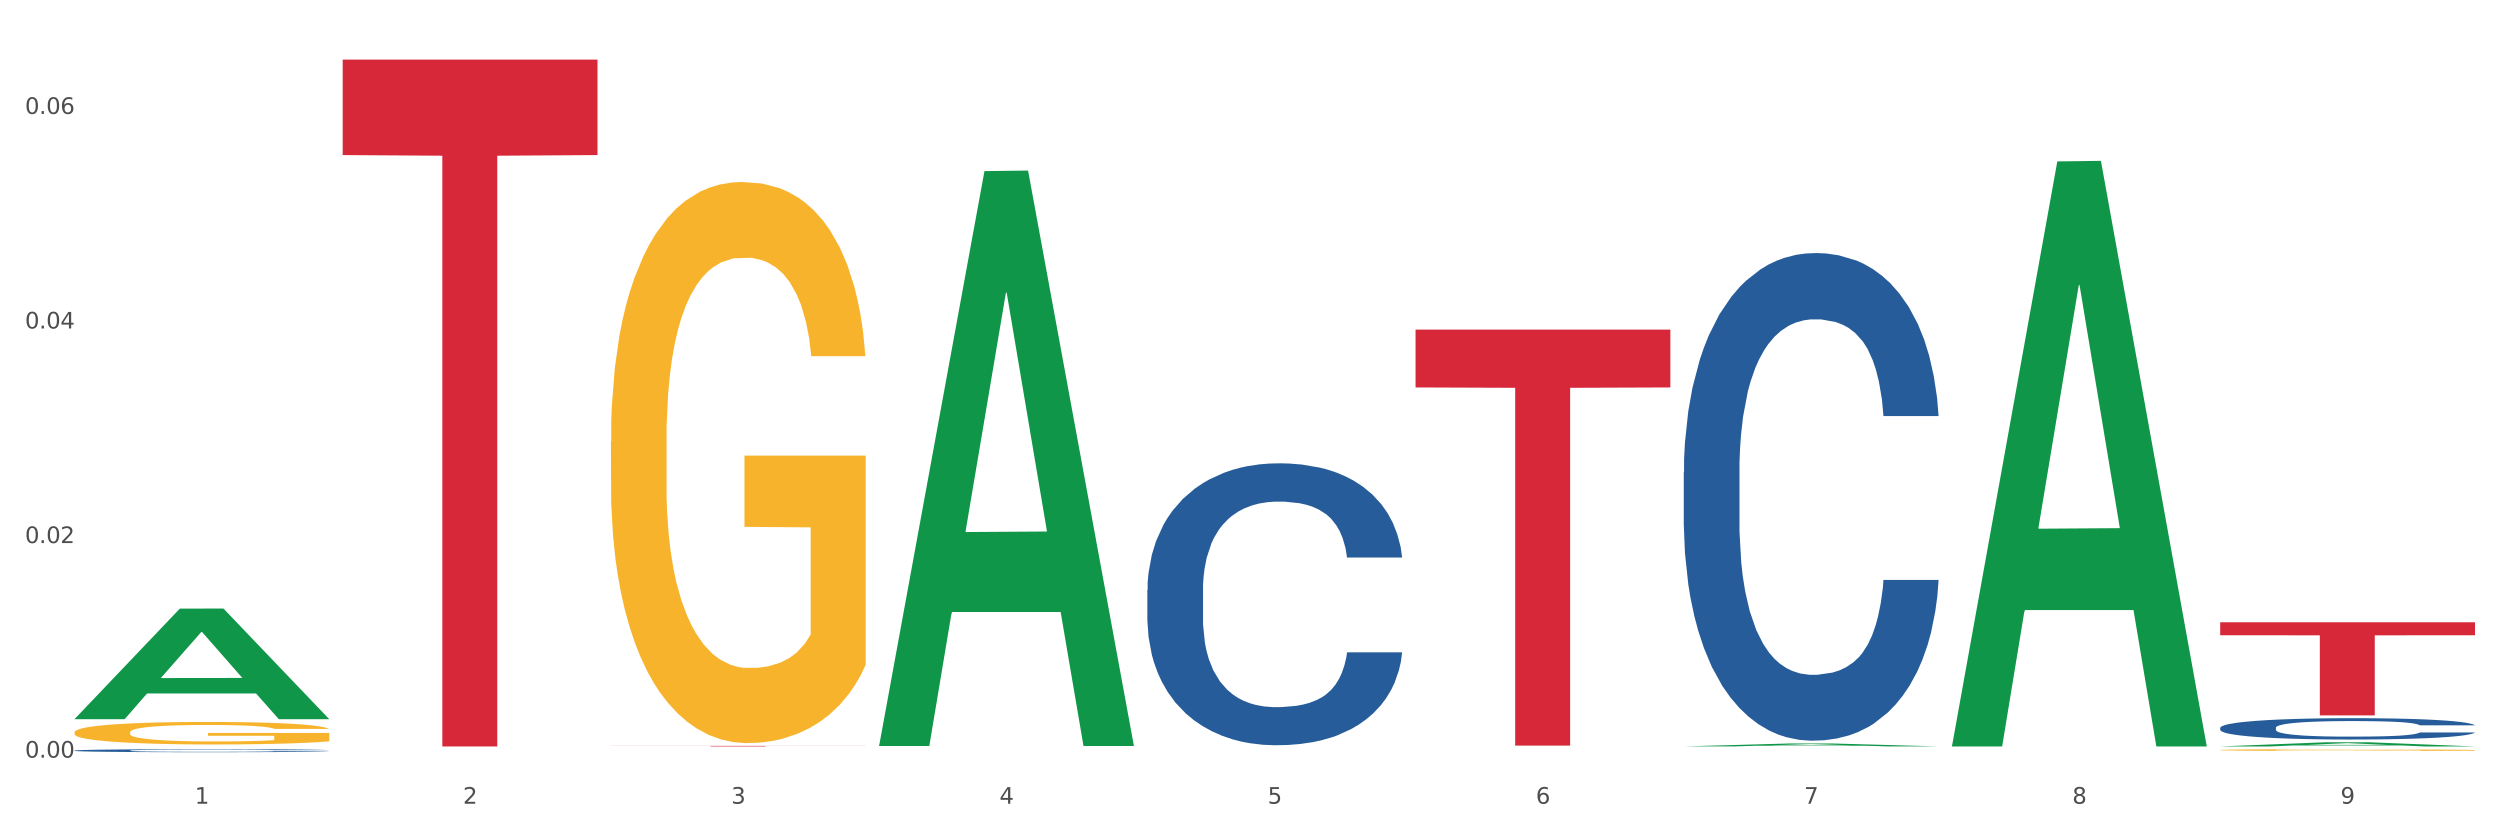
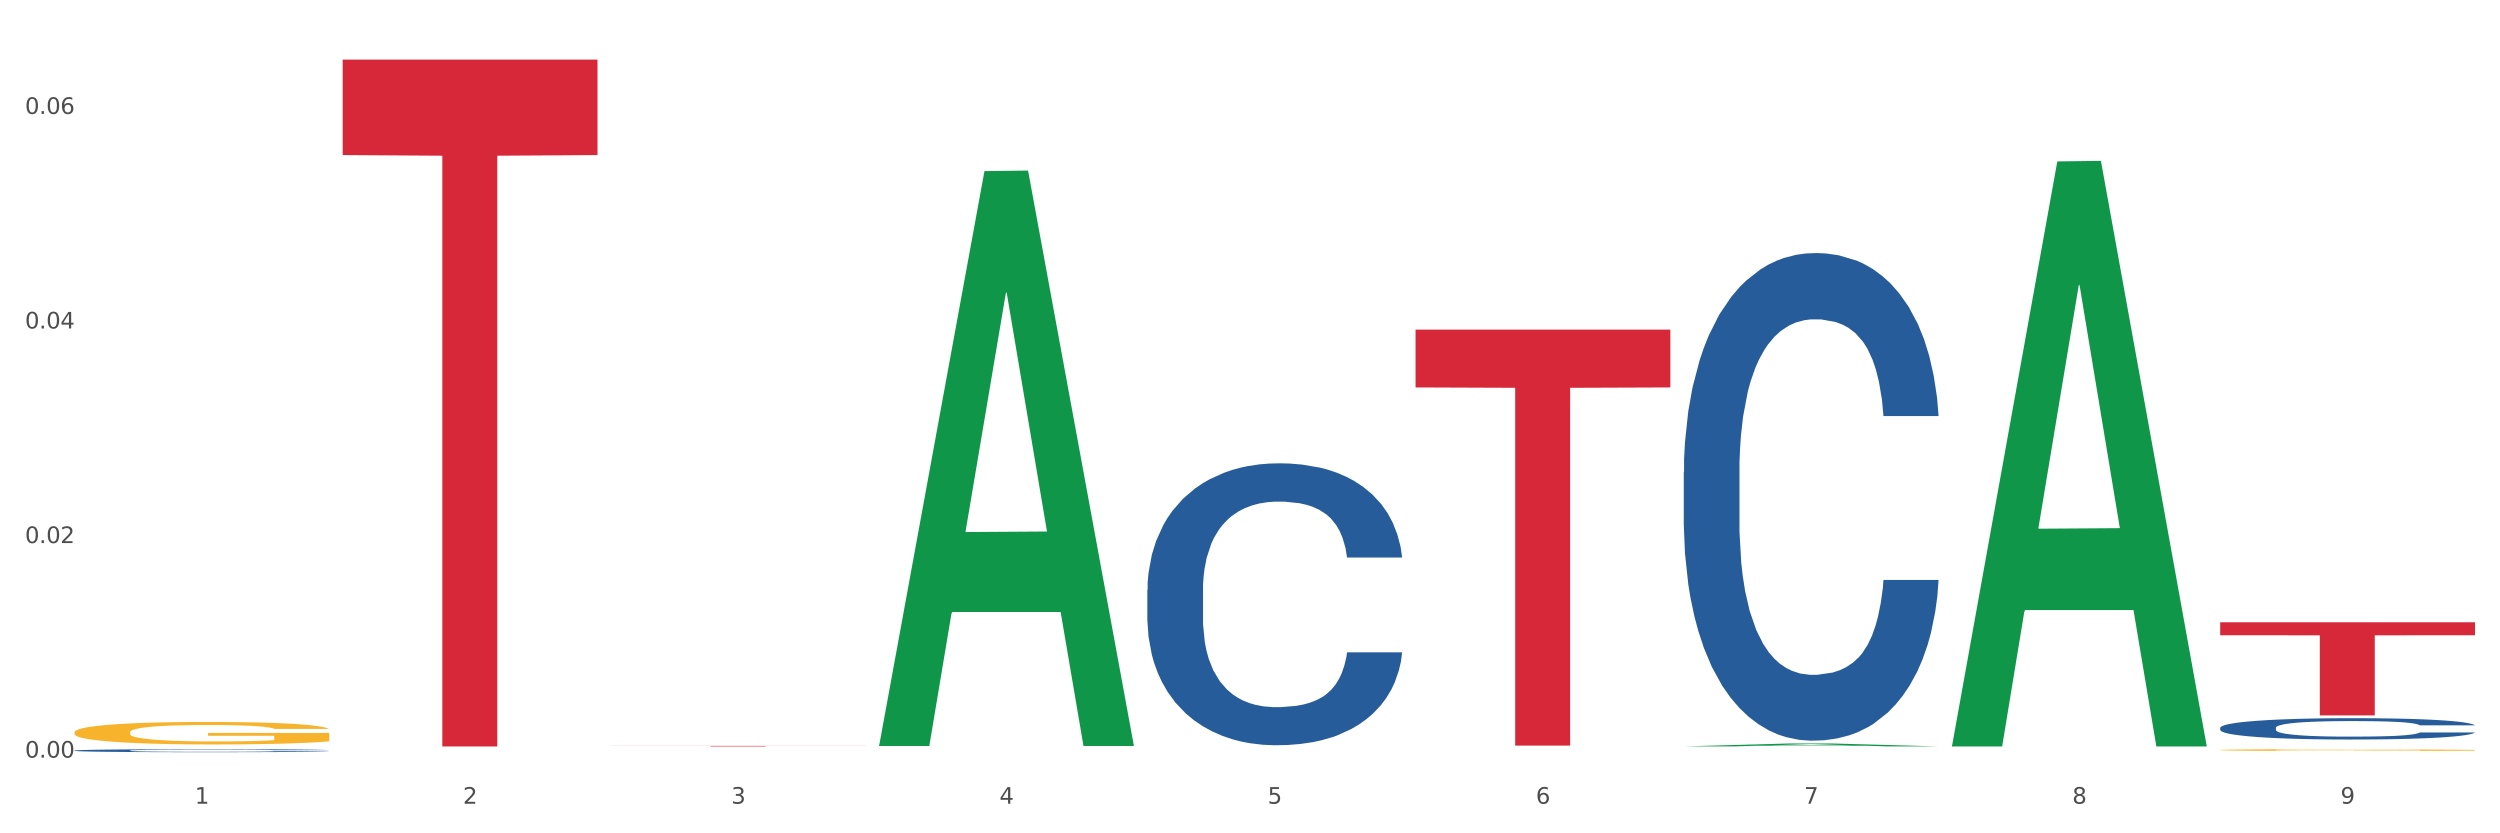
<svg xmlns="http://www.w3.org/2000/svg" xmlns:xlink="http://www.w3.org/1999/xlink" width="1080pt" height="360pt" viewBox="0 0 1080 360" version="1.1">
  <rect x="0" y="0" width="1080" height="360" fill="#333333" stroke="none" />
  <defs>
    <style type="text/css">*{stroke-linejoin: round; stroke-linecap: butt}</style>
  </defs>
  <g id="figure_1">
    <g id="patch_1">
      <path d="M 0 360  L 1080 360  L 1080 0  L 0 0  z " style="fill: #ffffff; stroke: #ffffff; stroke-linejoin: miter" />
    </g>
    <g id="axes_1">
      <g id="matplotlib.axis_1">
        <g id="xtick_1">
          <g id="text_1">
            <g style="fill: #4d4d4d" transform="translate(84.159 347.204) scale(0.096 -0.096)">
              <defs>
                <path id="DejaVuSans-31" d="M 794 531  L 1825 531  L 1825 4091  L 703 3866  L 703 4441  L 1819 4666  L 2450 4666  L 2450 531  L 3481 531  L 3481 0  L 794 0  L 794 531  z " transform="scale(0.016)" />
              </defs>
              <use xlink:href="#DejaVuSans-31" />
            </g>
          </g>
        </g>
        <g id="xtick_2">
          <g id="text_2">
            <g style="fill: #4d4d4d" transform="translate(200.027 347.204) scale(0.096 -0.096)">
              <defs>
                <path id="DejaVuSans-32" d="M 1228 531  L 3431 531  L 3431 0  L 469 0  L 469 531  Q 828 903 1448 1529  Q 2069 2156 2228 2338  Q 2531 2678 2651 2914  Q 2772 3150 2772 3378  Q 2772 3750 2511 3984  Q 2250 4219 1831 4219  Q 1534 4219 1204 4116  Q 875 4013 500 3803  L 500 4441  Q 881 4594 1212 4672  Q 1544 4750 1819 4750  Q 2544 4750 2975 4387  Q 3406 4025 3406 3419  Q 3406 3131 3298 2873  Q 3191 2616 2906 2266  Q 2828 2175 2409 1742  Q 1991 1309 1228 531  z " transform="scale(0.016)" />
              </defs>
              <use xlink:href="#DejaVuSans-32" />
            </g>
          </g>
        </g>
        <g id="xtick_3">
          <g id="text_3">
            <g style="fill: #4d4d4d" transform="translate(315.896 347.204) scale(0.096 -0.096)">
              <defs>
                <path id="DejaVuSans-33" d="M 2597 2516  Q 3050 2419 3304 2112  Q 3559 1806 3559 1356  Q 3559 666 3084 287  Q 2609 -91 1734 -91  Q 1441 -91 1130 -33  Q 819 25 488 141  L 488 750  Q 750 597 1062 519  Q 1375 441 1716 441  Q 2309 441 2620 675  Q 2931 909 2931 1356  Q 2931 1769 2642 2001  Q 2353 2234 1838 2234  L 1294 2234  L 1294 2753  L 1863 2753  Q 2328 2753 2575 2939  Q 2822 3125 2822 3475  Q 2822 3834 2567 4026  Q 2313 4219 1838 4219  Q 1578 4219 1281 4162  Q 984 4106 628 3988  L 628 4550  Q 988 4650 1302 4700  Q 1616 4750 1894 4750  Q 2613 4750 3031 4423  Q 3450 4097 3450 3541  Q 3450 3153 3228 2886  Q 3006 2619 2597 2516  z " transform="scale(0.016)" />
              </defs>
              <use xlink:href="#DejaVuSans-33" />
            </g>
          </g>
        </g>
        <g id="xtick_4">
          <g id="text_4">
            <g style="fill: #4d4d4d" transform="translate(431.765 347.204) scale(0.096 -0.096)">
              <defs>
                <path id="DejaVuSans-34" d="M 2419 4116  L 825 1625  L 2419 1625  L 2419 4116  z M 2253 4666  L 3047 4666  L 3047 1625  L 3713 1625  L 3713 1100  L 3047 1100  L 3047 0  L 2419 0  L 2419 1100  L 313 1100  L 313 1709  L 2253 4666  z " transform="scale(0.016)" />
              </defs>
              <use xlink:href="#DejaVuSans-34" />
            </g>
          </g>
        </g>
        <g id="xtick_5">
          <g id="text_5">
            <g style="fill: #4d4d4d" transform="translate(547.634 347.204) scale(0.096 -0.096)">
              <defs>
                <path id="DejaVuSans-35" d="M 691 4666  L 3169 4666  L 3169 4134  L 1269 4134  L 1269 2991  Q 1406 3038 1543 3061  Q 1681 3084 1819 3084  Q 2600 3084 3056 2656  Q 3513 2228 3513 1497  Q 3513 744 3044 326  Q 2575 -91 1722 -91  Q 1428 -91 1123 -41  Q 819 9 494 109  L 494 744  Q 775 591 1075 516  Q 1375 441 1709 441  Q 2250 441 2565 725  Q 2881 1009 2881 1497  Q 2881 1984 2565 2268  Q 2250 2553 1709 2553  Q 1456 2553 1204 2497  Q 953 2441 691 2322  L 691 4666  z " transform="scale(0.016)" />
              </defs>
              <use xlink:href="#DejaVuSans-35" />
            </g>
          </g>
        </g>
        <g id="xtick_6">
          <g id="text_6">
            <g style="fill: #4d4d4d" transform="translate(663.502 347.204) scale(0.096 -0.096)">
              <defs>
                <path id="DejaVuSans-36" d="M 2113 2584  Q 1688 2584 1439 2293  Q 1191 2003 1191 1497  Q 1191 994 1439 701  Q 1688 409 2113 409  Q 2538 409 2786 701  Q 3034 994 3034 1497  Q 3034 2003 2786 2293  Q 2538 2584 2113 2584  z M 3366 4563  L 3366 3988  Q 3128 4100 2886 4159  Q 2644 4219 2406 4219  Q 1781 4219 1451 3797  Q 1122 3375 1075 2522  Q 1259 2794 1537 2939  Q 1816 3084 2150 3084  Q 2853 3084 3261 2657  Q 3669 2231 3669 1497  Q 3669 778 3244 343  Q 2819 -91 2113 -91  Q 1303 -91 875 529  Q 447 1150 447 2328  Q 447 3434 972 4092  Q 1497 4750 2381 4750  Q 2619 4750 2861 4703  Q 3103 4656 3366 4563  z " transform="scale(0.016)" />
              </defs>
              <use xlink:href="#DejaVuSans-36" />
            </g>
          </g>
        </g>
        <g id="xtick_7">
          <g id="text_7">
            <g style="fill: #4d4d4d" transform="translate(779.371 347.204) scale(0.096 -0.096)">
              <defs>
                <path id="DejaVuSans-37" d="M 525 4666  L 3525 4666  L 3525 4397  L 1831 0  L 1172 0  L 2766 4134  L 525 4134  L 525 4666  z " transform="scale(0.016)" />
              </defs>
              <use xlink:href="#DejaVuSans-37" />
            </g>
          </g>
        </g>
        <g id="xtick_8">
          <g id="text_8">
            <g style="fill: #4d4d4d" transform="translate(895.24 347.204) scale(0.096 -0.096)">
              <defs>
                <path id="DejaVuSans-38" d="M 2034 2216  Q 1584 2216 1326 1975  Q 1069 1734 1069 1313  Q 1069 891 1326 650  Q 1584 409 2034 409  Q 2484 409 2743 651  Q 3003 894 3003 1313  Q 3003 1734 2745 1975  Q 2488 2216 2034 2216  z M 1403 2484  Q 997 2584 770 2862  Q 544 3141 544 3541  Q 544 4100 942 4425  Q 1341 4750 2034 4750  Q 2731 4750 3128 4425  Q 3525 4100 3525 3541  Q 3525 3141 3298 2862  Q 3072 2584 2669 2484  Q 3125 2378 3379 2068  Q 3634 1759 3634 1313  Q 3634 634 3220 271  Q 2806 -91 2034 -91  Q 1263 -91 848 271  Q 434 634 434 1313  Q 434 1759 690 2068  Q 947 2378 1403 2484  z M 1172 3481  Q 1172 3119 1398 2916  Q 1625 2713 2034 2713  Q 2441 2713 2670 2916  Q 2900 3119 2900 3481  Q 2900 3844 2670 4047  Q 2441 4250 2034 4250  Q 1625 4250 1398 4047  Q 1172 3844 1172 3481  z " transform="scale(0.016)" />
              </defs>
              <use xlink:href="#DejaVuSans-38" />
            </g>
          </g>
        </g>
        <g id="xtick_9">
          <g id="text_9">
            <g style="fill: #4d4d4d" transform="translate(1011.108 347.204) scale(0.096 -0.096)">
              <defs>
                <path id="DejaVuSans-39" d="M 703 97  L 703 672  Q 941 559 1184 500  Q 1428 441 1663 441  Q 2288 441 2617 861  Q 2947 1281 2994 2138  Q 2813 1869 2534 1725  Q 2256 1581 1919 1581  Q 1219 1581 811 2004  Q 403 2428 403 3163  Q 403 3881 828 4315  Q 1253 4750 1959 4750  Q 2769 4750 3195 4129  Q 3622 3509 3622 2328  Q 3622 1225 3098 567  Q 2575 -91 1691 -91  Q 1453 -91 1209 -44  Q 966 3 703 97  z M 1959 2075  Q 2384 2075 2632 2365  Q 2881 2656 2881 3163  Q 2881 3666 2632 3958  Q 2384 4250 1959 4250  Q 1534 4250 1286 3958  Q 1038 3666 1038 3163  Q 1038 2656 1286 2365  Q 1534 2075 1959 2075  z " transform="scale(0.016)" />
              </defs>
              <use xlink:href="#DejaVuSans-39" />
            </g>
          </g>
        </g>
        <g id="xtick_10" />
        <g id="xtick_11" />
        <g id="xtick_12" />
        <g id="xtick_13" />
        <g id="xtick_14" />
        <g id="xtick_15" />
        <g id="xtick_16" />
        <g id="xtick_17" />
      </g>
      <g id="matplotlib.axis_2">
        <g id="ytick_1">
          <g id="text_10">
            <g style="fill: #4d4d4d" transform="translate(10.8 327.3) scale(0.096 -0.096)">
              <defs>
                <path id="DejaVuSans-30" d="M 2034 4250  Q 1547 4250 1301 3770  Q 1056 3291 1056 2328  Q 1056 1369 1301 889  Q 1547 409 2034 409  Q 2525 409 2770 889  Q 3016 1369 3016 2328  Q 3016 3291 2770 3770  Q 2525 4250 2034 4250  z M 2034 4750  Q 2819 4750 3233 4129  Q 3647 3509 3647 2328  Q 3647 1150 3233 529  Q 2819 -91 2034 -91  Q 1250 -91 836 529  Q 422 1150 422 2328  Q 422 3509 836 4129  Q 1250 4750 2034 4750  z " transform="scale(0.016)" />
                <path id="DejaVuSans-2e" d="M 684 794  L 1344 794  L 1344 0  L 684 0  L 684 794  z " transform="scale(0.016)" />
              </defs>
              <use xlink:href="#DejaVuSans-30" />
              <use xlink:href="#DejaVuSans-2e" transform="translate(63.623 0)" />
              <use xlink:href="#DejaVuSans-30" transform="translate(95.41 0)" />
              <use xlink:href="#DejaVuSans-30" transform="translate(159.033 0)" />
            </g>
          </g>
        </g>
        <g id="ytick_2">
          <g id="text_11">
            <g style="fill: #4d4d4d" transform="translate(10.8 234.605) scale(0.096 -0.096)">
              <use xlink:href="#DejaVuSans-30" />
              <use xlink:href="#DejaVuSans-2e" transform="translate(63.623 0)" />
              <use xlink:href="#DejaVuSans-30" transform="translate(95.41 0)" />
              <use xlink:href="#DejaVuSans-32" transform="translate(159.033 0)" />
            </g>
          </g>
        </g>
        <g id="ytick_3">
          <g id="text_12">
            <g style="fill: #4d4d4d" transform="translate(10.8 141.91) scale(0.096 -0.096)">
              <use xlink:href="#DejaVuSans-30" />
              <use xlink:href="#DejaVuSans-2e" transform="translate(63.623 0)" />
              <use xlink:href="#DejaVuSans-30" transform="translate(95.41 0)" />
              <use xlink:href="#DejaVuSans-34" transform="translate(159.033 0)" />
            </g>
          </g>
        </g>
        <g id="ytick_4">
          <g id="text_13">
            <g style="fill: #4d4d4d" transform="translate(10.8 49.216) scale(0.096 -0.096)">
              <use xlink:href="#DejaVuSans-30" />
              <use xlink:href="#DejaVuSans-2e" transform="translate(63.623 0)" />
              <use xlink:href="#DejaVuSans-30" transform="translate(95.41 0)" />
              <use xlink:href="#DejaVuSans-36" transform="translate(159.033 0)" />
            </g>
          </g>
        </g>
        <g id="ytick_5" />
        <g id="ytick_6" />
        <g id="ytick_7" />
      </g>
      <g id="PolyCollection_1">
-         <path d="M 32.175 310.608  L 32.288 310.563  L 77.68 262.926  L 96.518 262.881  L 142.25 310.698  L 120.462 310.698  L 110.589 299.563  L 63.722 299.563  L 63.382 299.743  L 53.85 310.698  L 32.175 310.698  L 32.175 310.608  L 69.623 292.918  L 104.689 292.873  L 87.326 273.073  L 87.099 272.984  L 86.872 273.118  L 69.51 292.873  L 69.623 292.918  L 32.175 310.608  z " clip-path="url(#pbd23fb129f)" style="fill: #109648" />
        <path d="M 148.044 25.759  L 258.119 25.759  L 258.119 66.991  L 214.819 67.27  L 214.819 322.461  L 191.083 322.461  L 191.083 67.27  L 148.044 66.991  L 148.044 26.038  L 148.044 25.759  z " clip-path="url(#pbd23fb129f)" style="fill: #d62839" />
        <path d="M 32.175 324.235  L 32.305 324.234  L 32.305 324.201  L 32.695 324.156  L 34.127 324.073  L 35.948 324.01  L 39.071 323.937  L 40.762 323.906  L 42.974 323.871  L 47.528 323.816  L 52.733 323.768  L 56.376 323.742  L 59.108 323.726  L 65.224 323.696  L 68.737 323.683  L 72.38 323.672  L 75.503 323.665  L 80.707 323.657  L 84.871 323.653  L 89.685 323.652  L 93.718 323.653  L 99.053 323.658  L 106.86 323.672  L 109.852 323.681  L 113.886 323.695  L 118.049 323.714  L 121.432 323.733  L 125.336 323.76  L 129.369 323.796  L 133.273 323.841  L 136.005 323.882  L 138.217 323.926  L 140.168 323.979  L 141.6 324.037  L 142.25 324.086  L 118.44 324.086  L 117.789 324.042  L 116.488 323.995  L 115.187 323.963  L 113.756 323.937  L 111.544 323.907  L 109.592 323.888  L 106.339 323.866  L 103.347 323.851  L 100.874 323.843  L 97.882 323.836  L 91.506 323.829  L 86.952 323.829  L 84.09 323.831  L 80.577 323.837  L 77.584 323.845  L 74.071 323.86  L 71.339 323.875  L 68.607 323.895  L 67.045 323.909  L 64.703 323.935  L 63.142 323.957  L 61.06 323.993  L 59.889 324.02  L 57.807 324.087  L 56.896 324.137  L 56.506 324.171  L 56.246 324.209  L 56.246 324.394  L 57.027 324.477  L 57.677 324.512  L 58.718 324.553  L 60.67 324.605  L 63.532 324.656  L 66.525 324.692  L 68.997 324.715  L 71.339 324.732  L 73.681 324.745  L 76.543 324.756  L 78.885 324.764  L 82.398 324.771  L 86.562 324.774  L 89.815 324.774  L 96.451 324.768  L 99.443 324.762  L 102.306 324.754  L 105.428 324.741  L 107.901 324.727  L 109.332 324.716  L 111.674 324.694  L 113.495 324.67  L 115.057 324.643  L 116.098 324.619  L 117.269 324.583  L 118.179 324.543  L 118.44 324.522  L 142.25 324.522  L 141.73 324.564  L 140.819 324.606  L 138.997 324.662  L 137.566 324.694  L 135.354 324.733  L 133.012 324.766  L 129.759 324.803  L 126.767 324.83  L 123.644 324.854  L 120.261 324.875  L 114.146 324.904  L 111.934 324.913  L 107.25 324.927  L 103.607 324.935  L 98.272 324.944  L 92.807 324.948  L 87.083 324.95  L 82.008 324.947  L 76.413 324.94  L 72.9 324.933  L 68.997 324.922  L 64.443 324.906  L 60.149 324.886  L 56.116 324.862  L 52.342 324.835  L 48.829 324.804  L 44.275 324.753  L 40.893 324.703  L 38.42 324.657  L 36.729 324.618  L 35.037 324.568  L 34.127 324.534  L 32.695 324.451  L 32.175 324.374  L 32.175 324.235  z " clip-path="url(#pbd23fb129f)" style="fill: #255c99" />
        <path d="M 495.65 254.875  L 495.78 254.764  L 495.78 251.649  L 496.17 247.422  L 497.602 239.636  L 499.423 233.74  L 502.546 226.843  L 504.237 223.951  L 506.449 220.725  L 511.003 215.497  L 516.208 211.048  L 519.851 208.601  L 522.583 207.043  L 528.698 204.263  L 532.212 203.039  L 535.855 202.038  L 538.977 201.37  L 544.182 200.592  L 548.345 200.258  L 553.16 200.147  L 557.193 200.258  L 562.528 200.703  L 570.335 202.038  L 573.327 202.816  L 577.361 204.151  L 581.524 205.931  L 584.907 207.711  L 588.81 210.269  L 592.844 213.606  L 596.747 217.833  L 599.48 221.727  L 601.692 225.842  L 603.643 230.848  L 605.075 236.299  L 605.725 240.859  L 581.915 240.859  L 581.264 236.744  L 579.963 232.294  L 578.662 229.291  L 577.23 226.843  L 575.019 224.063  L 573.067 222.283  L 569.814 220.169  L 566.821 218.834  L 564.349 218.056  L 561.357 217.388  L 554.981 216.721  L 550.427 216.721  L 547.565 216.943  L 544.052 217.5  L 541.059 218.278  L 537.546 219.613  L 534.814 221.059  L 532.081 222.95  L 530.52 224.285  L 528.178 226.732  L 526.617 228.735  L 524.535 232.183  L 523.364 234.63  L 521.282 240.971  L 520.371 245.642  L 519.981 248.868  L 519.721 252.428  L 519.721 269.781  L 520.501 277.567  L 521.152 280.904  L 522.193 284.686  L 524.145 289.581  L 527.007 294.364  L 530 297.812  L 532.472 299.926  L 534.814 301.483  L 537.156 302.707  L 540.018 303.819  L 542.36 304.486  L 545.873 305.154  L 550.037 305.488  L 553.29 305.488  L 559.925 304.931  L 562.918 304.375  L 565.781 303.597  L 568.903 302.373  L 571.375 301.038  L 572.807 300.037  L 575.149 297.924  L 576.97 295.699  L 578.532 293.14  L 579.573 290.916  L 580.744 287.579  L 581.654 283.797  L 581.915 281.794  L 605.725 281.794  L 605.205 285.799  L 604.294 289.692  L 602.472 294.92  L 601.041 297.924  L 598.829 301.594  L 596.487 304.709  L 593.234 308.157  L 590.242 310.716  L 587.119 312.94  L 583.736 314.943  L 577.621 317.724  L 575.409 318.502  L 570.725 319.837  L 567.082 320.616  L 561.747 321.394  L 556.282 321.839  L 550.557 321.951  L 545.483 321.728  L 539.888 321.061  L 536.375 320.393  L 532.472 319.392  L 527.918 317.835  L 523.624 315.944  L 519.591 313.719  L 515.817 311.161  L 512.304 308.268  L 507.75 303.485  L 504.367 298.813  L 501.895 294.475  L 500.204 290.804  L 498.512 286.132  L 497.602 282.907  L 496.17 275.12  L 495.65 267.89  L 495.65 254.875  z " clip-path="url(#pbd23fb129f)" style="fill: #255c99" />
        <path d="M 727.387 203.973  L 727.517 203.781  L 727.517 198.394  L 727.908 191.083  L 729.339 177.615  L 731.161 167.418  L 734.283 155.489  L 735.975 150.486  L 738.187 144.907  L 742.741 135.864  L 747.945 128.168  L 751.588 123.935  L 754.321 121.242  L 760.436 116.432  L 763.949 114.315  L 767.592 112.584  L 770.715 111.429  L 775.919 110.083  L 780.083 109.505  L 784.897 109.313  L 788.931 109.505  L 794.265 110.275  L 802.072 112.584  L 805.065 113.931  L 809.098 116.239  L 813.262 119.318  L 816.645 122.396  L 820.548 126.821  L 824.581 132.593  L 828.485 139.904  L 831.217 146.638  L 833.429 153.757  L 835.381 162.415  L 836.812 171.843  L 837.463 179.731  L 813.652 179.731  L 813.001 172.612  L 811.7 164.916  L 810.399 159.722  L 808.968 155.489  L 806.756 150.679  L 804.804 147.6  L 801.551 143.945  L 798.559 141.636  L 796.087 140.289  L 793.094 139.135  L 786.719 137.98  L 782.165 137.98  L 779.302 138.365  L 775.789 139.327  L 772.797 140.674  L 769.284 142.983  L 766.551 145.484  L 763.819 148.755  L 762.257 151.064  L 759.915 155.296  L 758.354 158.76  L 756.272 164.724  L 755.101 168.957  L 753.019 179.923  L 752.109 188.004  L 751.718 193.584  L 751.458 199.741  L 751.458 229.755  L 752.239 243.223  L 752.889 248.995  L 753.93 255.536  L 755.882 264.002  L 758.744 272.275  L 761.737 278.239  L 764.209 281.895  L 766.551 284.589  L 768.893 286.705  L 771.756 288.629  L 774.098 289.783  L 777.611 290.938  L 781.774 291.515  L 785.027 291.515  L 791.663 290.553  L 794.656 289.591  L 797.518 288.244  L 800.641 286.128  L 803.113 283.819  L 804.544 282.087  L 806.886 278.432  L 808.708 274.584  L 810.269 270.159  L 811.31 266.311  L 812.481 260.539  L 813.392 253.997  L 813.652 250.534  L 837.463 250.534  L 836.942 257.46  L 836.031 264.194  L 834.21 273.237  L 832.779 278.432  L 830.567 284.781  L 828.225 290.168  L 824.972 296.133  L 821.979 300.558  L 818.856 304.406  L 815.474 307.869  L 809.358 312.679  L 807.146 314.026  L 802.462 316.335  L 798.819 317.681  L 793.485 319.028  L 788.02 319.798  L 782.295 319.99  L 777.22 319.605  L 771.626 318.451  L 768.113 317.297  L 764.209 315.565  L 759.655 312.871  L 755.362 309.601  L 751.328 305.753  L 747.555 301.327  L 744.042 296.325  L 739.488 288.052  L 736.105 279.971  L 733.633 272.468  L 731.941 266.118  L 730.25 258.038  L 729.339 252.458  L 727.908 238.99  L 727.387 226.484  L 727.387 203.973  z " clip-path="url(#pbd23fb129f)" style="fill: #255c99" />
        <path d="M 959.125 314.395  L 959.255 314.387  L 959.255 314.151  L 959.645 313.832  L 961.076 313.243  L 962.898 312.797  L 966.021 312.276  L 967.712 312.057  L 969.924 311.813  L 974.478 311.418  L 979.683 311.081  L 983.326 310.896  L 986.058 310.778  L 992.173 310.568  L 995.686 310.476  L 999.33 310.4  L 1002.452 310.349  L 1007.657 310.291  L 1011.82 310.265  L 1016.635 310.257  L 1020.668 310.265  L 1026.003 310.299  L 1033.809 310.4  L 1036.802 310.459  L 1040.835 310.56  L 1044.999 310.694  L 1048.382 310.829  L 1052.285 311.022  L 1056.319 311.275  L 1060.222 311.594  L 1062.955 311.889  L 1065.167 312.2  L 1067.118 312.578  L 1068.549 312.991  L 1069.2 313.335  L 1045.389 313.335  L 1044.739 313.024  L 1043.438 312.688  L 1042.137 312.461  L 1040.705 312.276  L 1038.493 312.065  L 1036.542 311.931  L 1033.289 311.771  L 1030.296 311.67  L 1027.824 311.611  L 1024.832 311.561  L 1018.456 311.51  L 1013.902 311.51  L 1011.04 311.527  L 1007.527 311.569  L 1004.534 311.628  L 1001.021 311.729  L 998.289 311.838  L 995.556 311.981  L 993.995 312.082  L 991.653 312.267  L 990.092 312.419  L 988.01 312.679  L 986.839 312.864  L 984.757 313.344  L 983.846 313.697  L 983.456 313.941  L 983.196 314.21  L 983.196 315.522  L 983.976 316.111  L 984.627 316.364  L 985.668 316.649  L 987.619 317.02  L 990.482 317.381  L 993.474 317.642  L 995.947 317.802  L 998.289 317.92  L 1000.631 318.012  L 1003.493 318.096  L 1005.835 318.147  L 1009.348 318.197  L 1013.512 318.222  L 1016.765 318.222  L 1023.4 318.18  L 1026.393 318.138  L 1029.255 318.079  L 1032.378 317.987  L 1034.85 317.886  L 1036.282 317.81  L 1038.624 317.65  L 1040.445 317.482  L 1042.006 317.289  L 1043.047 317.121  L 1044.218 316.868  L 1045.129 316.582  L 1045.389 316.431  L 1069.2 316.431  L 1068.68 316.734  L 1067.769 317.028  L 1065.947 317.423  L 1064.516 317.65  L 1062.304 317.928  L 1059.962 318.164  L 1056.709 318.424  L 1053.717 318.618  L 1050.594 318.786  L 1047.211 318.937  L 1041.096 319.148  L 1038.884 319.207  L 1034.2 319.307  L 1030.557 319.366  L 1025.222 319.425  L 1019.757 319.459  L 1014.032 319.467  L 1008.958 319.45  L 1003.363 319.4  L 999.85 319.349  L 995.947 319.274  L 991.393 319.156  L 987.099 319.013  L 983.065 318.845  L 979.292 318.651  L 975.779 318.433  L 971.225 318.071  L 967.842 317.718  L 965.37 317.39  L 963.679 317.112  L 961.987 316.759  L 961.076 316.515  L 959.645 315.926  L 959.125 315.379  L 959.125 314.395  z " clip-path="url(#pbd23fb129f)" style="fill: #255c99" />
        <path d="M 959.125 268.832  L 1069.2 268.832  L 1069.2 274.423  L 1025.9 274.461  L 1025.9 309.065  L 1002.164 309.065  L 1002.164 274.461  L 959.125 274.423  L 959.125 268.869  L 959.125 268.832  z " clip-path="url(#pbd23fb129f)" style="fill: #d62839" />
        <path d="M 263.912 322.222  L 373.988 322.222  L 373.988 322.255  L 330.688 322.255  L 330.688 322.461  L 306.951 322.461  L 306.951 322.255  L 263.912 322.255  L 263.912 322.222  L 263.912 322.222  z " clip-path="url(#pbd23fb129f)" style="fill: #d62839" />
        <path d="M 959.125 323.999  L 959.255 323.999  L 959.255 323.974  L 959.515 323.953  L 960.814 323.901  L 962.764 323.859  L 964.193 323.836  L 965.623 323.818  L 967.312 323.799  L 969.391 323.78  L 973.16 323.752  L 975.5 323.737  L 978.359 323.722  L 983.557 323.7  L 987.326 323.688  L 991.225 323.678  L 997.593 323.665  L 1001.751 323.66  L 1006.17 323.656  L 1011.498 323.653  L 1015.527 323.652  L 1024.364 323.654  L 1031.902 323.661  L 1035.541 323.665  L 1040.219 323.674  L 1042.688 323.679  L 1046.717 323.69  L 1050.876 323.704  L 1053.735 323.717  L 1058.024 323.74  L 1061.273 323.763  L 1064.262 323.792  L 1065.821 323.812  L 1066.991 323.831  L 1068.03 323.852  L 1069.07 323.886  L 1045.677 323.886  L 1044.768 323.862  L 1043.338 323.839  L 1041.259 323.817  L 1039.439 323.803  L 1036.32 323.786  L 1033.461 323.775  L 1030.472 323.767  L 1026.833 323.76  L 1023.974 323.757  L 1019.946 323.754  L 1012.018 323.755  L 1006.69 323.76  L 1003.051 323.767  L 1000.712 323.773  L 998.632 323.78  L 996.293 323.79  L 993.564 323.804  L 991.614 323.817  L 989.665 323.833  L 988.106 323.85  L 986.676 323.869  L 985.506 323.89  L 984.597 323.911  L 983.817 323.937  L 983.167 323.98  L 983.167 324.074  L 983.427 324.096  L 984.077 324.124  L 984.857 324.145  L 986.156 324.17  L 987.326 324.188  L 989.535 324.212  L 992.004 324.233  L 993.954 324.246  L 995.903 324.257  L 999.282 324.272  L 1003.051 324.284  L 1006.3 324.292  L 1010.718 324.299  L 1013.708 324.301  L 1016.307 324.303  L 1022.675 324.303  L 1027.223 324.301  L 1032.292 324.296  L 1036.19 324.29  L 1039.439 324.282  L 1043.078 324.27  L 1045.418 324.258  L 1045.418 324.115  L 1016.827 324.114  L 1016.827 324.019  L 1069.2 324.019  L 1069.2 324.299  L 1066.991 324.313  L 1064.521 324.326  L 1061.922 324.338  L 1058.024 324.352  L 1053.345 324.366  L 1049.186 324.376  L 1044.768 324.384  L 1039.569 324.391  L 1032.811 324.398  L 1028.653 324.401  L 1023.454 324.403  L 1017.346 324.404  L 1012.018 324.402  L 1006.82 324.399  L 1001.361 324.393  L 996.033 324.384  L 992.004 324.375  L 987.976 324.364  L 983.687 324.349  L 980.308 324.336  L 977.709 324.323  L 974.85 324.308  L 971.731 324.287  L 969.391 324.268  L 967.312 324.249  L 965.103 324.225  L 963.543 324.203  L 961.984 324.177  L 961.074 324.157  L 960.034 324.126  L 959.255 324.083  L 959.125 323.999  z " clip-path="url(#pbd23fb129f)" style="fill: #f7b32b" />
-         <path d="M 263.912 190.63  L 264.042 190.409  L 264.042 182.439  L 264.302 175.576  L 265.602 158.971  L 267.551 145.245  L 268.981 137.939  L 270.41 131.962  L 272.1 125.984  L 274.179 119.785  L 277.948 110.708  L 280.287 106.059  L 283.146 101.188  L 288.345 94.104  L 292.114 90.119  L 296.012 86.798  L 302.38 82.813  L 306.539 81.041  L 310.958 79.713  L 316.286 78.828  L 320.315 78.606  L 329.152 79.27  L 336.689 81.263  L 340.328 82.813  L 345.007 85.469  L 347.476 87.24  L 351.505 90.783  L 355.663 95.432  L 358.523 99.417  L 362.811 106.944  L 366.06 114.472  L 369.049 123.77  L 370.609 130.19  L 371.778 136.168  L 372.818 143.031  L 373.858 153.879  L 350.465 153.879  L 349.555 146.131  L 348.126 138.825  L 346.047 131.74  L 344.227 127.312  L 341.108 121.778  L 338.249 118.235  L 335.26 115.579  L 331.621 113.365  L 328.762 112.258  L 324.733 111.372  L 316.806 111.594  L 311.477 113.365  L 307.839 115.579  L 305.499 117.571  L 303.42 119.785  L 301.081 122.885  L 298.352 127.534  L 296.402 131.74  L 294.453 137.054  L 292.893 142.367  L 291.464 148.566  L 290.294 155.208  L 289.384 162.071  L 288.605 170.484  L 287.955 184.431  L 287.955 214.762  L 288.215 221.625  L 288.865 230.702  L 289.644 237.565  L 290.944 245.757  L 292.114 251.292  L 294.323 259.262  L 296.792 265.904  L 298.741 270.11  L 300.691 273.652  L 304.07 278.523  L 307.839 282.508  L 311.088 284.943  L 315.506 287.157  L 318.495 288.043  L 321.094 288.486  L 327.462 288.486  L 332.011 287.821  L 337.079 286.272  L 340.978 284.279  L 344.227 281.844  L 347.866 277.859  L 350.205 274.095  L 350.205 227.824  L 321.614 227.603  L 321.614 196.829  L 373.988 196.829  L 373.988 287.157  L 371.778 291.806  L 369.309 296.013  L 366.71 299.777  L 362.811 304.426  L 358.133 308.854  L 353.974 311.953  L 349.555 314.61  L 344.357 317.045  L 337.599 319.259  L 333.44 320.145  L 328.242 320.809  L 322.134 321.03  L 316.806 320.587  L 311.607 319.48  L 306.149 317.488  L 300.821 314.61  L 296.792 311.732  L 292.763 308.189  L 288.475 303.54  L 285.096 299.112  L 282.497 295.127  L 279.637 290.035  L 276.518 283.394  L 274.179 277.416  L 272.1 271.217  L 269.891 263.247  L 268.331 256.384  L 266.772 247.749  L 265.862 241.329  L 264.822 231.366  L 264.042 217.419  L 263.912 190.63  z " clip-path="url(#pbd23fb129f)" style="fill: #f7b32b" />
        <path d="M 32.175 316.378  L 32.305 316.369  L 32.305 316.049  L 32.565 315.774  L 33.864 315.109  L 35.814 314.559  L 37.243 314.267  L 38.673 314.027  L 40.362 313.788  L 42.442 313.539  L 46.211 313.176  L 48.55 312.989  L 51.409 312.794  L 56.607 312.51  L 60.376 312.351  L 64.275 312.218  L 70.643 312.058  L 74.802 311.987  L 79.22 311.934  L 84.548 311.898  L 88.577 311.89  L 97.414 311.916  L 104.952 311.996  L 108.591 312.058  L 113.269 312.165  L 115.739 312.235  L 119.767 312.377  L 123.926 312.564  L 126.785 312.723  L 131.074 313.025  L 134.323 313.326  L 137.312 313.699  L 138.871 313.956  L 140.041 314.196  L 141.081 314.471  L 142.12 314.905  L 118.728 314.905  L 117.818 314.595  L 116.388 314.302  L 114.309 314.018  L 112.49 313.841  L 109.371 313.619  L 106.512 313.477  L 103.522 313.371  L 99.884 313.282  L 97.025 313.238  L 92.996 313.202  L 85.068 313.211  L 79.74 313.282  L 76.101 313.371  L 73.762 313.451  L 71.683 313.539  L 69.343 313.663  L 66.614 313.85  L 64.665 314.018  L 62.715 314.231  L 61.156 314.444  L 59.726 314.692  L 58.557 314.958  L 57.647 315.233  L 56.867 315.57  L 56.217 316.129  L 56.217 317.344  L 56.477 317.619  L 57.127 317.983  L 57.907 318.258  L 59.206 318.586  L 60.376 318.808  L 62.585 319.127  L 65.055 319.393  L 67.004 319.562  L 68.953 319.704  L 72.332 319.899  L 76.101 320.058  L 79.35 320.156  L 83.769 320.245  L 86.758 320.28  L 89.357 320.298  L 95.725 320.298  L 100.274 320.271  L 105.342 320.209  L 109.241 320.129  L 112.49 320.032  L 116.129 319.872  L 118.468 319.721  L 118.468 317.868  L 89.877 317.859  L 89.877 316.626  L 142.25 316.626  L 142.25 320.245  L 140.041 320.431  L 137.572 320.599  L 134.973 320.75  L 131.074 320.936  L 126.395 321.114  L 122.237 321.238  L 117.818 321.344  L 112.62 321.442  L 105.862 321.531  L 101.703 321.566  L 96.505 321.593  L 90.397 321.602  L 85.068 321.584  L 79.87 321.54  L 74.412 321.46  L 69.083 321.344  L 65.055 321.229  L 61.026 321.087  L 56.737 320.901  L 53.358 320.724  L 50.759 320.564  L 47.9 320.36  L 44.781 320.094  L 42.442 319.854  L 40.362 319.606  L 38.153 319.287  L 36.594 319.012  L 35.034 318.666  L 34.124 318.409  L 33.085 318.01  L 32.305 317.451  L 32.175 316.378  z " clip-path="url(#pbd23fb129f)" style="fill: #f7b32b" />
        <path d="M 611.519 142.398  L 721.594 142.398  L 721.594 167.37  L 678.294 167.539  L 678.294 322.098  L 654.557 322.098  L 654.557 167.539  L 611.519 167.37  L 611.519 142.567  L 611.519 142.398  z " clip-path="url(#pbd23fb129f)" style="fill: #d62839" />
        <path d="M 379.781 321.814  L 379.895 321.58  L 425.286 73.917  L 444.124 73.683  L 489.856 322.281  L 468.068 322.281  L 458.196 264.391  L 411.328 264.391  L 410.988 265.325  L 401.456 322.281  L 379.781 322.281  L 379.781 321.814  L 417.229 229.844  L 452.295 229.611  L 434.932 126.671  L 434.705 126.204  L 434.478 126.904  L 417.116 229.611  L 417.229 229.844  L 379.781 321.814  z " clip-path="url(#pbd23fb129f)" style="fill: #109648" />
        <path d="M 727.387 322.448  L 727.501 322.447  L 772.893 321.183  L 791.73 321.182  L 837.463 322.45  L 815.674 322.45  L 805.802 322.155  L 758.935 322.155  L 758.594 322.16  L 749.062 322.45  L 727.387 322.45  L 727.387 322.448  L 764.836 321.979  L 799.901 321.977  L 782.538 321.452  L 782.311 321.45  L 782.084 321.453  L 764.722 321.977  L 764.836 321.979  L 727.387 322.448  z " clip-path="url(#pbd23fb129f)" style="fill: #109648" />
        <path d="M 843.256 321.986  L 843.369 321.748  L 888.761 69.727  L 907.599 69.489  L 953.331 322.461  L 931.543 322.461  L 921.67 263.553  L 874.803 263.553  L 874.463 264.503  L 864.931 322.461  L 843.256 322.461  L 843.256 321.986  L 880.704 228.398  L 915.77 228.16  L 898.407 123.409  L 898.18 122.934  L 897.953 123.646  L 880.591 228.16  L 880.704 228.398  L 843.256 321.986  z " clip-path="url(#pbd23fb129f)" style="fill: #109648" />
-         <path d="M 959.125 322.457  L 959.238 322.456  L 1004.63 320.661  L 1023.468 320.659  L 1069.2 322.461  L 1047.412 322.461  L 1037.539 322.041  L 990.672 322.041  L 990.332 322.048  L 980.799 322.461  L 959.125 322.461  L 959.125 322.457  L 996.573 321.791  L 1031.638 321.789  L 1014.276 321.043  L 1014.049 321.04  L 1013.822 321.045  L 996.46 321.789  L 996.573 321.791  L 959.125 322.457  z " clip-path="url(#pbd23fb129f)" style="fill: #109648" />
      </g>
    </g>
  </g>
  <defs>
    <clipPath id="pbd23fb129f">
      <rect x="32.175" y="10.8" width="1037.025" height="329.109" />
    </clipPath>
  </defs>
</svg>